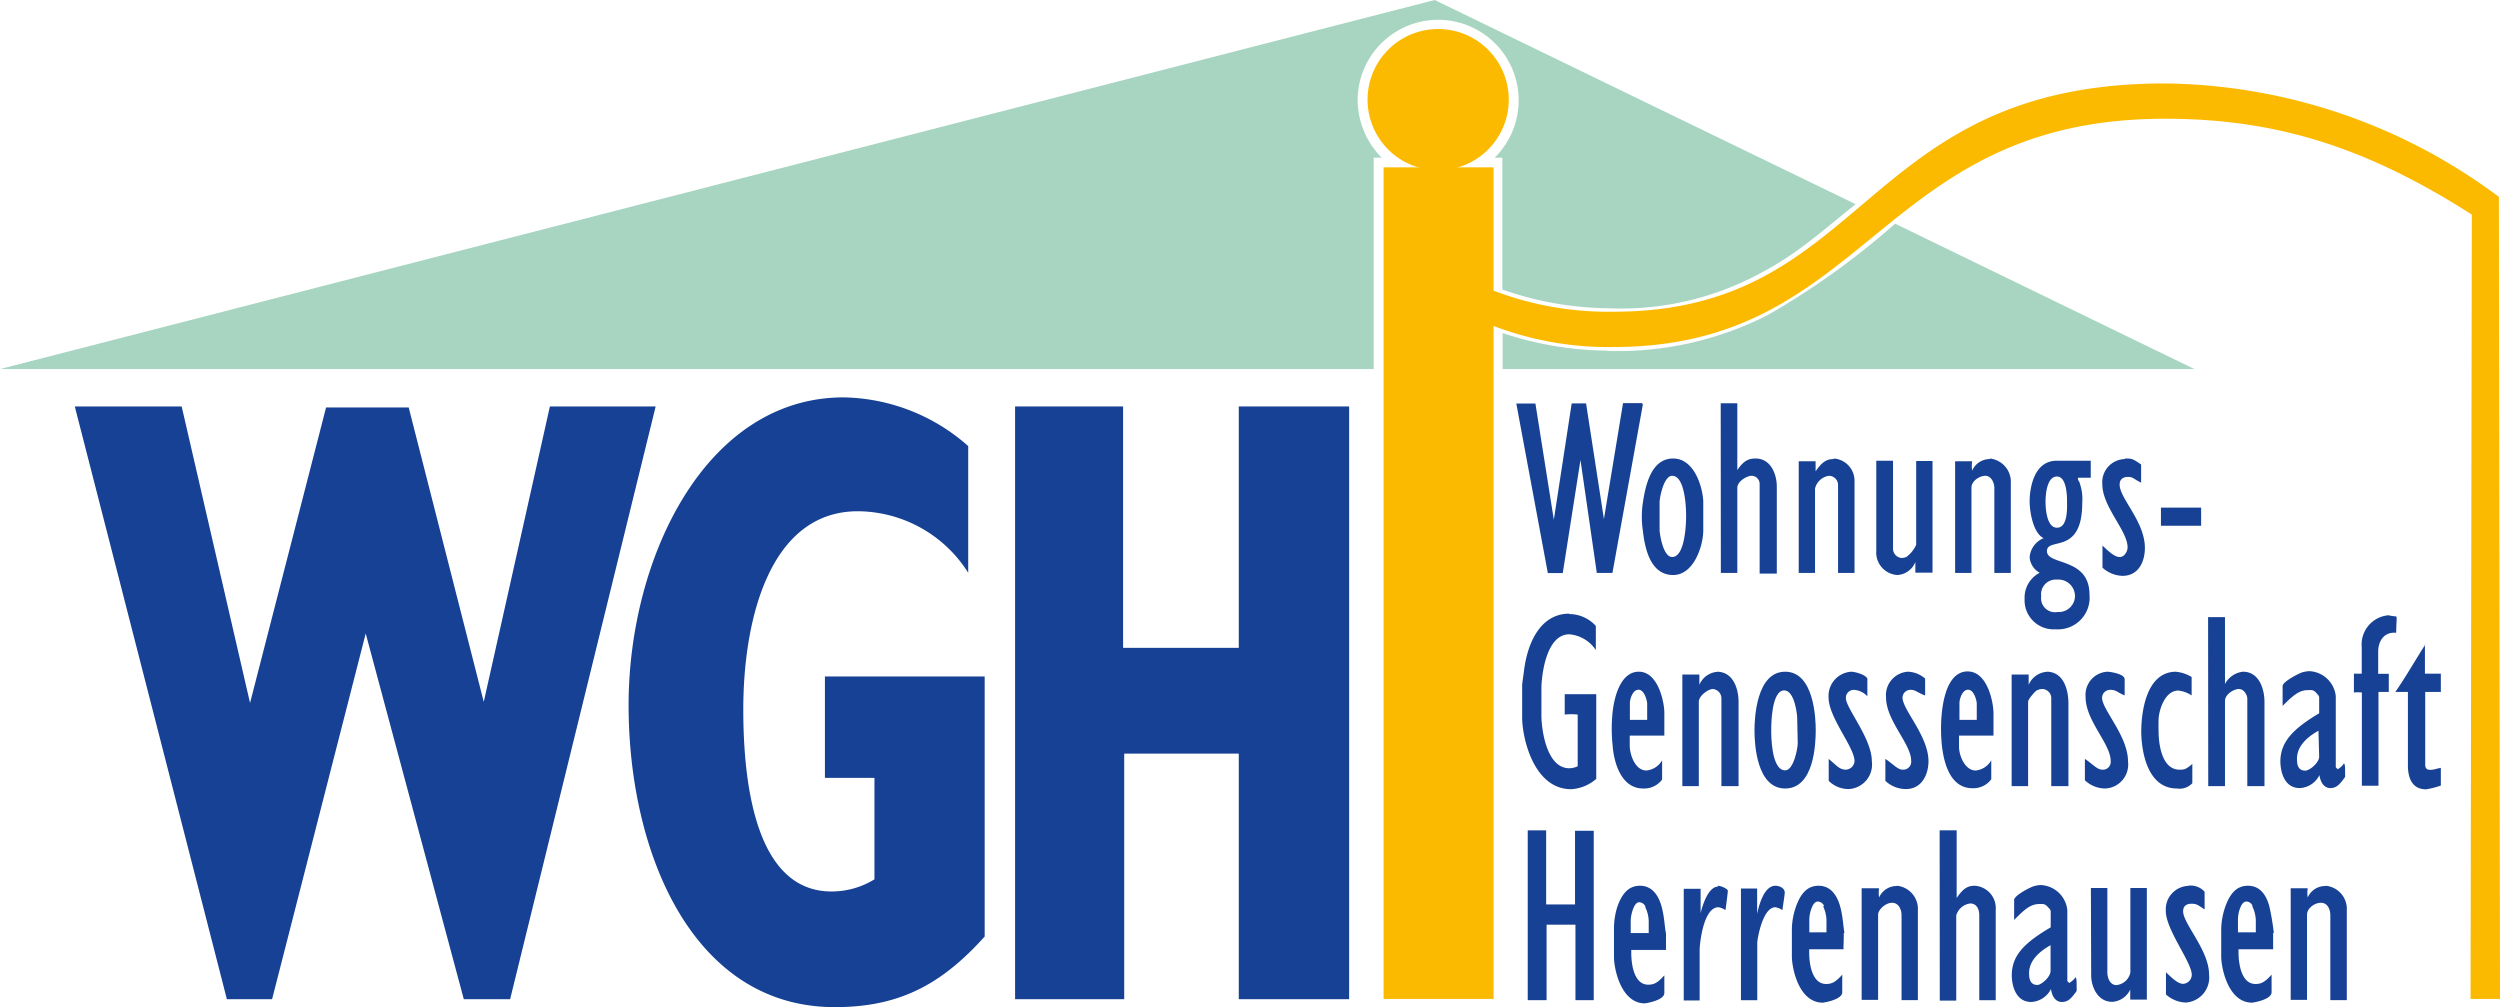
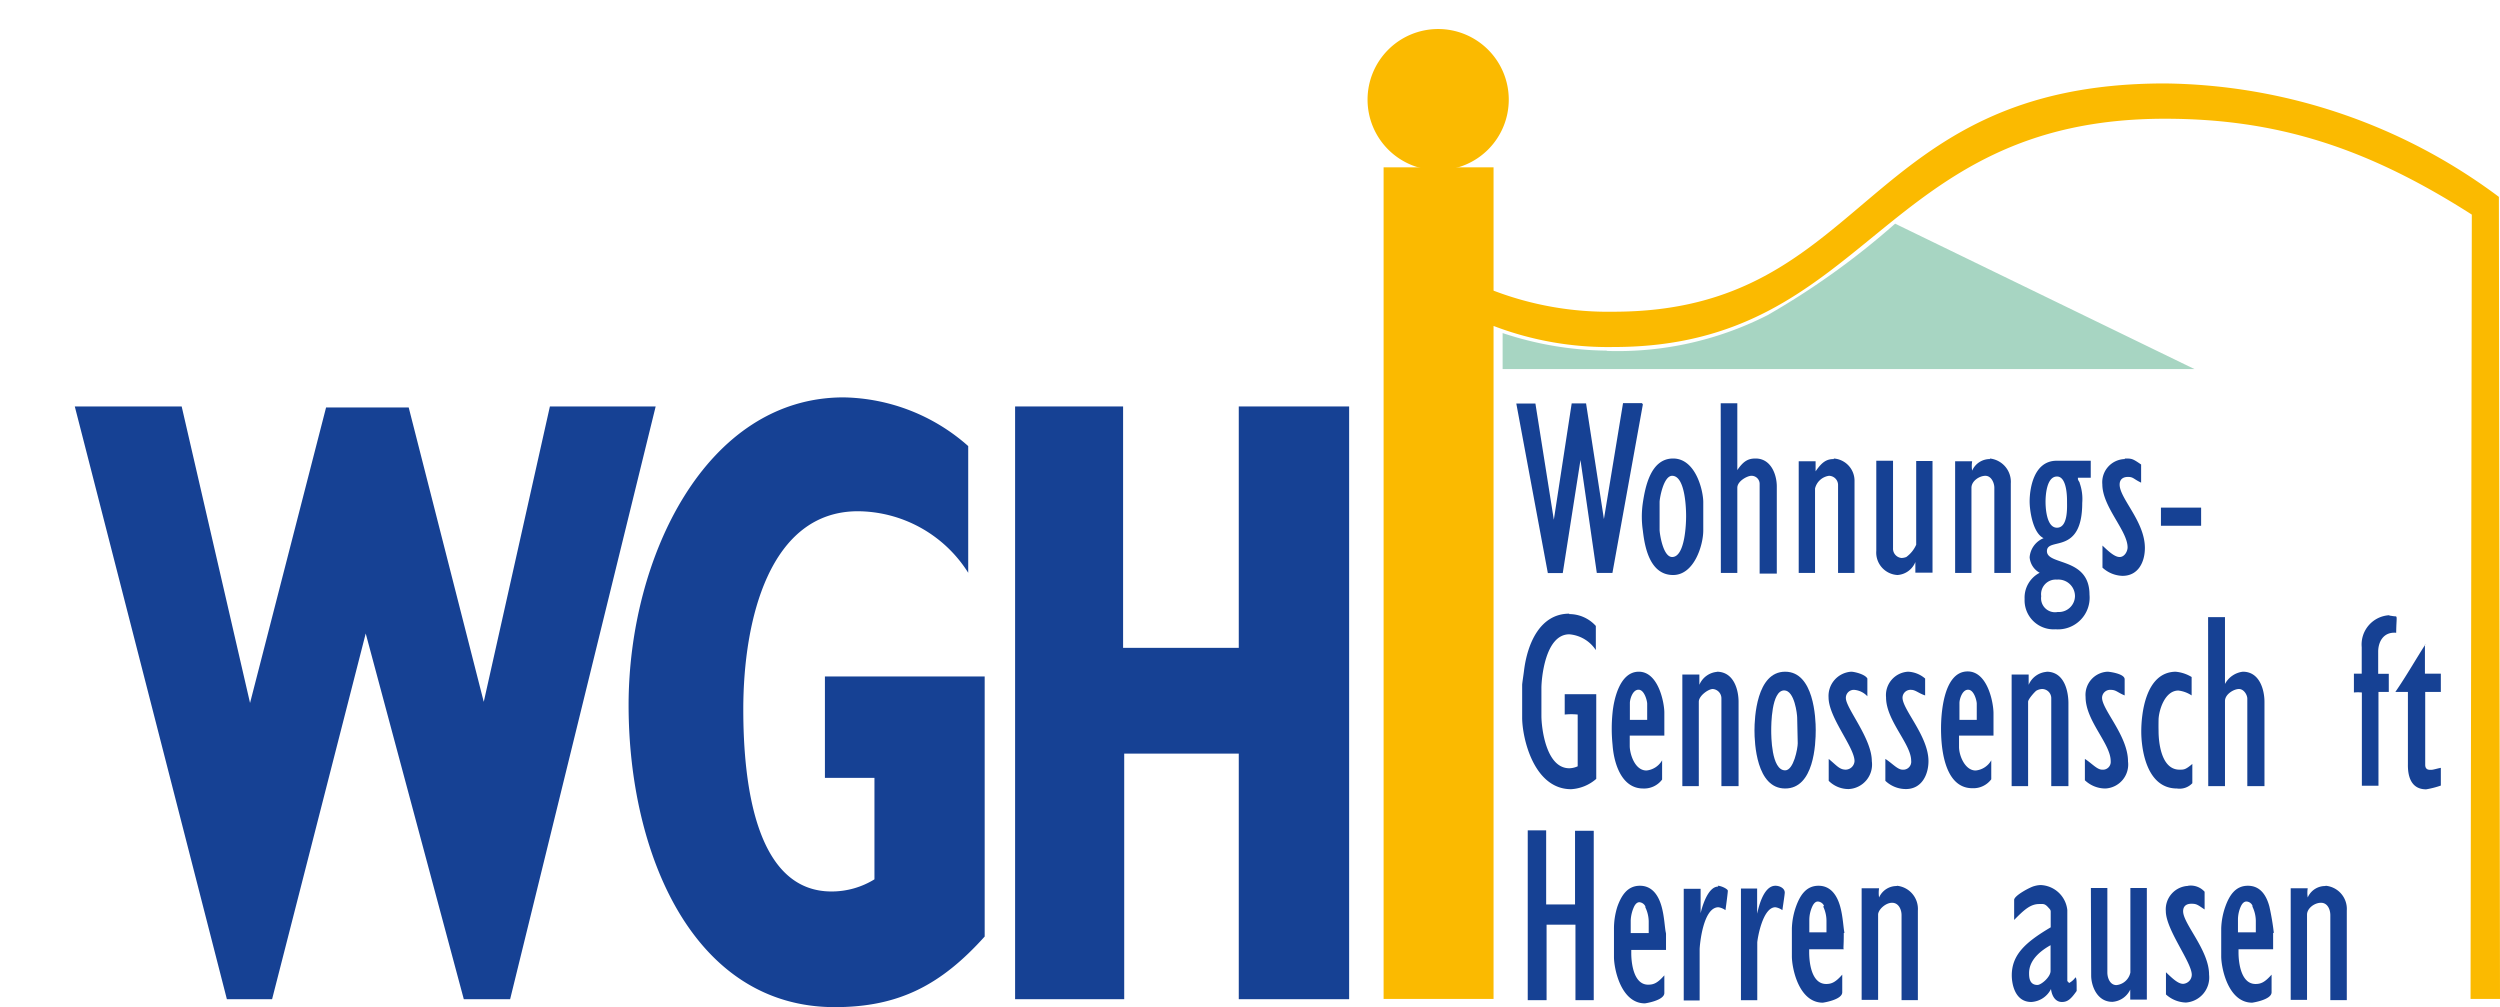
<svg xmlns="http://www.w3.org/2000/svg" id="Ebene_1" data-name="Ebene 1" viewBox="0 0 179.17 72.18">
  <defs>
    <style>.cls-1{fill:none;}.cls-2{clip-path:url(#clip-path);}.cls-3{fill:#a7d5c2;}.cls-4{fill:#fbba00;}.cls-5{fill:#164194;}</style>
    <clipPath id="clip-path" transform="translate(-245.33 -255.41)">
      <rect class="cls-1" x="245.33" y="255.41" width="179.17" height="72.18" />
    </clipPath>
  </defs>
  <g class="cls-2">
    <path class="cls-3" d="M360.49,280.54a24.29,24.29,0,0,1-7.47-1.26v2.58H402.6l-21.45-10.42A55.35,55.35,0,0,1,372,278a23.69,23.69,0,0,1-11.51,2.56" transform="translate(-245.33 -255.41)" />
-     <path class="cls-3" d="M378.33,270.05l-30.18-14.64L245.33,281.86h98.45V266.71h.57a5.91,5.91,0,0,1-1.72-4.16,5.77,5.77,0,1,1,9.82,4.16H353v9.45a23.51,23.51,0,0,0,7.52,1.34,21,21,0,0,0,10.86-2.45c2.57-1.34,4-2.63,6.93-5" transform="translate(-245.33 -255.41)" />
    <path class="cls-4" d="M343.34,262.55a5.06,5.06,0,1,1,5.06,5.06,5.06,5.06,0,0,1-5.06-5.06" transform="translate(-245.33 -255.41)" />
    <path class="cls-4" d="M424.42,269.52a40.69,40.69,0,0,0-23.94-8.13c-21.89,0-21.18,16.36-39.51,16.36a23,23,0,0,1-8.6-1.51V267.4h-7.88V327h7.88V278.77a23,23,0,0,0,8.6,1.51c18.33,0,19-16.36,39.51-16.36,8,0,14.46,2.05,22,6.87L422.39,327h2.11Z" transform="translate(-245.33 -255.41)" />
  </g>
  <polygon class="cls-5" points="39.41 29.13 34.67 50.3 29.29 29.2 23.37 29.2 17.92 50.38 13.02 29.13 5.36 29.13 16.26 71.61 19.5 71.61 26.21 45.4 33.24 71.61 36.56 71.61 46.99 29.13 39.41 29.13" />
  <polygon class="cls-5" points="88.78 29.13 88.78 46.43 80.49 46.43 80.49 29.13 72.75 29.13 72.75 71.61 80.57 71.61 80.57 54.01 88.78 54.01 88.78 71.61 96.69 71.61 96.69 29.13 88.78 29.13" />
  <g class="cls-2">
    <path class="cls-5" d="M308,318.43v-7.27h-3.55v-7.27h11.45v18.64c-3.1,3.44-6.11,5.06-10.74,5.06-10.19,0-14.78-11.06-14.78-21.64s5.53-22.06,15.41-22.06a13.79,13.79,0,0,1,8.93,3.49v9.08a9.42,9.42,0,0,0-7.9-4.41c-6.32,0-8.22,7.73-8.22,14.2,0,5.66,1,13.05,6.32,13.05a5.84,5.84,0,0,0,3.08-.87" transform="translate(-245.33 -255.41)" />
    <path class="cls-5" d="M355.37,284.33l1.32,8.33,1.28-8.34H359l1.28,8.29,1.37-8.31H363s.07.07.07.1l-2.18,12.07h-1.12l-1.17-8.09-1.27,8.1h-1.07L354,284.33Z" transform="translate(-245.33 -255.41)" />
    <path class="cls-5" d="M368.65,284.31h1.19v4.79c.45-.66.79-.83,1.31-.83,1.12,0,1.52,1.18,1.52,2v6.25h-1.23V290.1a.58.58,0,0,0-.6-.59c-.27,0-1,.37-1,.86v6.1h-1.18Z" transform="translate(-245.33 -255.41)" />
    <path class="cls-5" d="M376.75,288.27a1.6,1.6,0,0,1,1.49,1.64v6.56h-1.18V290.2a.66.66,0,0,0-.65-.69,1.2,1.2,0,0,0-1,.91v6.05h-1.17v-8h1.21v.72c.49-.72.83-.88,1.31-.88" transform="translate(-245.33 -255.41)" />
    <path class="cls-5" d="M387.93,288.27a1.68,1.68,0,0,1,1.51,1.79v6.41h-1.18v-6.11c0-.33-.21-.85-.64-.85s-1,.37-1,.86v6.1h-1.17v-8h1.22a2.17,2.17,0,0,0,0,.67,1.38,1.38,0,0,1,1.29-.83" transform="translate(-245.33 -255.41)" />
    <path class="cls-5" d="M397.61,288.27c.5,0,.55,0,1.17.43V290c-.55-.26-.55-.41-.94-.41s-.6.2-.6.55c0,1,1.81,2.64,1.81,4.54,0,1-.47,2-1.6,2a2.2,2.2,0,0,1-1.44-.59v-1.58c.44.42.87.82,1.23.82s.57-.42.57-.69c0-1.2-1.81-2.9-1.81-4.52a1.66,1.66,0,0,1,1.61-1.81" transform="translate(-245.33 -255.41)" />
    <path class="cls-5" d="M379.8,288.43H381v6.26a.67.67,0,0,0,.62.71,1.07,1.07,0,0,0,.33-.07,2.18,2.18,0,0,0,.71-.88v-6h1.17v8H382.6v-.76a1.49,1.49,0,0,1-1.28.93,1.61,1.61,0,0,1-1.52-1.73Z" transform="translate(-245.33 -255.41)" />
  </g>
  <rect class="cls-5" x="154.87" y="36.38" width="2.88" height="1.3" />
  <g class="cls-2">
    <path class="cls-5" d="M357.78,299.42a2.57,2.57,0,0,1,1.92.85V302a2.52,2.52,0,0,0-1.9-1.13c-1.75,0-2,3.23-2,3.85v2c0,.77.3,3.75,2,3.75a1.55,1.55,0,0,0,.6-.14v-3.71a4.66,4.66,0,0,0-.93,0v-1.46h2.26v6.07a3,3,0,0,1-1.8.74c-2.69,0-3.51-3.69-3.51-5.13v-2.34c0-.12.09-.67.13-1,.24-2,1.17-4.11,3.25-4.11" transform="translate(-245.33 -255.41)" />
    <path class="cls-5" d="M416.55,299.53c.13,0,.29.05.45.05s.07.18.06,1.18c-.91-.08-1.28.64-1.29,1.33v1.61h.76V305h-.74v6.72H414.6v-6.68a2.68,2.68,0,0,0-.57,0v-1.35h.56v-1.9a2.1,2.1,0,0,1,2-2.29" transform="translate(-245.33 -255.41)" />
    <path class="cls-5" d="M403.58,299.64h1.21v4.79a1.68,1.68,0,0,1,1.28-.88c1.25,0,1.55,1.39,1.55,2.15v6.05h-1.23v-6.27c0-.26-.24-.69-.6-.69s-1,.37-1,.86v6.1h-1.2Z" transform="translate(-245.33 -255.41)" />
    <path class="cls-5" d="M419.12,301.59v2.1h1.14V305h-1.12v5.22c0,.42.35.36.46.36s.43-.1.66-.14v1.27a6.49,6.49,0,0,1-1.05.27c-1.17,0-1.32-1.09-1.31-1.78V305H417c.8-1.16,1.5-2.4,2.15-3.4" transform="translate(-245.33 -255.41)" />
    <path class="cls-5" d="M368.36,303.55c1.28,0,1.57,1.39,1.57,2.15v6.05H368.7v-6.27a.67.67,0,0,0-.62-.69c-.32,0-1,.49-1,.91v6.05h-1.18v-8h1.22v.74a1.52,1.52,0,0,1,1.28-.93" transform="translate(-245.33 -255.41)" />
    <path class="cls-5" d="M378,303.55c.22,0,1,.18,1.16.49v1.27a1.45,1.45,0,0,0-.95-.46.57.57,0,0,0-.59.59c0,.73,1.86,2.89,1.86,4.52a1.76,1.76,0,0,1-1.66,2,2,2,0,0,1-1.43-.59V309.8c.6.5.78.77,1.23.77a.65.65,0,0,0,.62-.61c0-1-1.86-3.12-1.86-4.57a1.74,1.74,0,0,1,1.62-1.84" transform="translate(-245.33 -255.41)" />
    <path class="cls-5" d="M382.09,303.55a2,2,0,0,1,1.21.49v1.21c-.46-.15-.69-.4-1-.4a.57.57,0,0,0-.62.56c0,.86,1.86,2.76,1.86,4.55,0,.92-.45,2-1.62,2a2.13,2.13,0,0,1-1.47-.59V309.8c.49.31.87.77,1.23.77a.57.57,0,0,0,.62-.64c0-1.21-1.8-2.87-1.8-4.54a1.68,1.68,0,0,1,1.57-1.84" transform="translate(-245.33 -255.41)" />
    <path class="cls-5" d="M392,303.55c1.38,0,1.58,1.61,1.57,2.31v5.89h-1.23v-6.27a.66.66,0,0,0-.65-.69.89.89,0,0,0-.4.11c-.05,0-.6.59-.61.8v6.05h-1.18v-8h1.22v.74a1.53,1.53,0,0,1,1.28-.93" transform="translate(-245.33 -255.41)" />
    <path class="cls-5" d="M396.39,303.55c.07,0,1.22.13,1.21.55v1.15c-.53-.22-.61-.4-1-.4a.58.58,0,0,0-.62.56c0,.87,1.86,2.74,1.86,4.57a1.72,1.72,0,0,1-1.62,1.94,2.13,2.13,0,0,1-1.47-.59V309.8c.49.31.87.77,1.23.77a.56.56,0,0,0,.62-.61c0-1.26-1.8-2.88-1.8-4.6a1.66,1.66,0,0,1,1.57-1.81" transform="translate(-245.33 -255.41)" />
    <path class="cls-5" d="M401.24,303.55a2.65,2.65,0,0,1,1.16.38v1.32a2.18,2.18,0,0,0-.95-.35c-1,0-1.41,1.48-1.42,2.09s0,.69,0,.82c0,.69.15,2.76,1.5,2.76.33,0,.43,0,.92-.41v1.38a1.25,1.25,0,0,1-1.1.38c-2.24,0-2.56-2.95-2.56-4.08s.25-4.29,2.5-4.29" transform="translate(-245.33 -255.41)" />
  </g>
  <polygon class="cls-5" points="109.49 59.51 109.49 71.68 110.84 71.68 110.84 66.27 112.91 66.27 112.91 71.68 114.22 71.68 114.22 59.54 112.88 59.54 112.88 64.82 110.81 64.82 110.81 59.51 109.49 59.51" />
  <g class="cls-2">
-     <path class="cls-5" d="M384.34,314.92h1.22v4.85c.49-.73.83-.88,1.31-.88a1.61,1.61,0,0,1,1.49,1.73v6.47h-1.18V321c0-.34-.13-.84-.65-.84a1.2,1.2,0,0,0-1,.85v6.11h-1.18Z" transform="translate(-245.33 -255.41)" />
    <path class="cls-5" d="M368.44,318.89c.24,0,.72.23.72.36s-.1.9-.17,1.39a1.19,1.19,0,0,0-.5-.21c-1.11,0-1.34,2.7-1.35,3v3.68H366v-8h1.21v1.75c.08-.35.49-1.91,1.26-1.91" transform="translate(-245.33 -255.41)" />
    <path class="cls-5" d="M372.57,318.89c.31,0,.67.18.67.49,0,.13-.11.82-.17,1.26a1.19,1.19,0,0,0-.5-.21c-.93,0-1.29,2.3-1.3,2.52v4.14H370.1v-8h1.16v1.8c.06-.22.39-2,1.31-2" transform="translate(-245.33 -255.41)" />
    <path class="cls-5" d="M381.27,318.89a1.67,1.67,0,0,1,1.51,1.78v6.42h-1.17V321c0-.41-.21-.89-.68-.89s-1,.5-1,.85v6.11h-1.18v-8H380a2.1,2.1,0,0,0,0,.66,1.37,1.37,0,0,1,1.29-.82" transform="translate(-245.33 -255.41)" />
    <path class="cls-5" d="M402.15,318.89a1.33,1.33,0,0,1,1.18.43v1.27c-.5-.33-.56-.41-.95-.41s-.59.2-.59.54c0,.9,1.86,2.79,1.86,4.54a1.8,1.8,0,0,1-1.66,2,2.22,2.22,0,0,1-1.43-.58v-1.59c.45.43.86.83,1.23.83a.66.66,0,0,0,.62-.65c0-.9-1.86-3.23-1.86-4.57a1.68,1.68,0,0,1,1.6-1.8" transform="translate(-245.33 -255.41)" />
    <path class="cls-5" d="M412,318.89a1.67,1.67,0,0,1,1.52,1.78v6.42h-1.18V321c0-.41-.2-.89-.67-.89s-1,.4-1,.85v6.11h-1.17v-8h1.22a2.1,2.1,0,0,0,0,.66,1.36,1.36,0,0,1,1.28-.82" transform="translate(-245.33 -255.41)" />
    <path class="cls-5" d="M395.18,319.05h1.18v6.05c0,.43.21.91.65.91a1.14,1.14,0,0,0,1-.9v-6.06h1.18v8H398v-.72a1.53,1.53,0,0,1-1.28.88c-1.13,0-1.52-1.2-1.52-1.88Z" transform="translate(-245.33 -255.41)" />
    <path class="cls-5" d="M364.72,322.26c-.08-.32-.1-1.14-.31-1.89s-.65-1.48-1.55-1.48-1.33.71-1.61,1.48A5.18,5.18,0,0,0,361,322v2c0,.82.49,3.32,2.22,3.32,0,0,1.4-.2,1.39-.75v-1.26c-.49.56-.77.67-1.16.67-1.09,0-1.21-1.69-1.21-2.25,0-.13,0-.19,0-.24h2.49c0-.08,0-.12,0-1.16m-1.48-1.89a2.42,2.42,0,0,1,.24,1v.84h-1.29v-.91a2.61,2.61,0,0,1,.25-1c.09-.17.21-.3.37-.3a.52.52,0,0,1,.43.3" transform="translate(-245.33 -255.41)" />
    <path class="cls-5" d="M377.52,322.26c-.08-.32-.1-1.14-.31-1.89s-.65-1.48-1.55-1.48-1.33.71-1.61,1.48a5.18,5.18,0,0,0-.3,1.58v2c0,.82.48,3.32,2.22,3.32,0,0,1.4-.2,1.39-.75v-1.26c-.49.56-.78.67-1.15.67-1.11,0-1.22-1.69-1.22-2.27,0-.13,0-.17,0-.22h2.48c-.05-.08,0-.12,0-1.16m-1.47-1.89a2.38,2.38,0,0,1,.23,1v.84H375v-.91a2.36,2.36,0,0,1,.24-1c.09-.17.21-.3.37-.3a.52.52,0,0,1,.44.3" transform="translate(-245.33 -255.41)" />
    <path class="cls-5" d="M408.29,322.26a17.93,17.93,0,0,0-.32-1.89c-.21-.78-.64-1.48-1.54-1.48s-1.33.71-1.61,1.48a5.18,5.18,0,0,0-.3,1.58v2c0,.82.49,3.32,2.22,3.32,0,0,1.4-.2,1.39-.75v-1.26c-.49.56-.78.67-1.15.67-1.1,0-1.22-1.69-1.22-2.25,0-.13,0-.19,0-.24h2.48c0-.08,0-.12,0-1.16m-1.48-1.89a2.42,2.42,0,0,1,.24,1v.84h-1.28v-.91a2.3,2.3,0,0,1,.23-1c.09-.17.21-.3.38-.3a.49.49,0,0,1,.43.3" transform="translate(-245.33 -255.41)" />
    <path class="cls-5" d="M364.61,308.13v-1.65c0-.7-.42-2.93-1.83-2.93s-1.8,2.11-1.88,2.92a11.34,11.34,0,0,0,0,2.33c.09,1.29.63,3.12,2.19,3.12a1.61,1.61,0,0,0,1.36-.64V309.9a1.46,1.46,0,0,1-1.12.73c-.84,0-1.19-1.18-1.2-1.74v-.76ZM363.38,307h-1.24v-1.21c0-.26.19-.95.62-.95s.62.82.62,1Z" transform="translate(-245.33 -255.41)" />
    <path class="cls-5" d="M375.46,307.73c0-.85-.13-4.18-2.19-4.18s-2.2,3.32-2.2,4.21.13,4.16,2.2,4.16,2.19-3.19,2.19-4.19m-1.29.95c0,.36-.29,1.94-.9,1.94-1,0-1-2.51-1-2.86s0-2.87.93-2.87c.75,0,.93,1.74.93,1.95Z" transform="translate(-245.33 -255.41)" />
    <path class="cls-5" d="M395.17,289.65v-1.22h-2.44c-1.69,0-1.94,2.09-1.94,2.92,0,.64.22,2.25,1,2.63a1.61,1.61,0,0,0-1,1.37,1.39,1.39,0,0,0,.72,1.11,2,2,0,0,0-1.08,1.88,2.08,2.08,0,0,0,2.22,2.17,2.27,2.27,0,0,0,2.43-2.48c0-2.7-3.05-2.08-3.05-3.12s2.53.33,2.53-3.46a3.43,3.43,0,0,0-.18-1.41c0-.09-.13-.19-.13-.32s0-.07,0-.07Zm-2.42,7.3a1.19,1.19,0,0,1,1.29,1.19,1.16,1.16,0,0,1-1.24,1.13,1,1,0,0,1-1.18-1.13,1.05,1.05,0,0,1,1.13-1.19m.72-5.58c0,.39.08,1.86-.72,1.86s-.82-1.61-.82-1.86c0-.44.07-1.81.82-1.81s.72,1.64.72,1.81" transform="translate(-245.33 -255.41)" />
    <path class="cls-5" d="M367.4,293.45V291.4c0-.83-.54-3.13-2.16-3.13s-2,2.06-2.17,3.17a6.84,6.84,0,0,0,0,2c.13,1.13.48,3.18,2.17,3.18,1.51,0,2.16-2.14,2.16-3.19m-1.23-1c0,.38-.05,2.9-1,2.9-.67,0-.9-1.73-.9-1.94v-2c0-.26.28-1.88.9-1.88,1,0,1,2.66,1,2.89" transform="translate(-245.33 -255.41)" />
-     <path class="cls-5" d="M413.4,311.12c0-.78,0-.9-.08-1a1.35,1.35,0,0,1-.45.42l-.14-.14v-5.1a2,2,0,0,0-1.91-1.79,2.5,2.5,0,0,0-.44.07c-.26.06-1.47.69-1.46,1V306c.71-.71,1.17-1.13,1.8-1.13.27,0,.4-.06.66.25.07.09.16.16.16.28v1.13c-1.78,1.06-2.78,2-2.78,3.45,0,.58.2,1.91,1.39,1.91a1.66,1.66,0,0,0,1.41-.93c.09.6.38.93.78.93s.64-.2,1.06-.8m-1.86-1.45c0,.42-.67,1-1,1-.59,0-.59-.58-.59-.86,0-.74.51-1.43,1.54-2Z" transform="translate(-245.33 -255.41)" />
    <path class="cls-5" d="M394.16,326.45c0-.78,0-.9-.08-1a1.34,1.34,0,0,1-.46.41l-.13-.14v-5.09a2,2,0,0,0-1.91-1.79,1.75,1.75,0,0,0-.44.07c-.26.05-1.47.68-1.46,1v1.43c.71-.72,1.16-1.14,1.8-1.14.27,0,.39-.05.65.25.08.09.17.16.17.29v1.13c-1.79,1.06-2.79,1.95-2.79,3.44,0,.59.21,1.91,1.4,1.91a1.68,1.68,0,0,0,1.41-.93c.08.6.38.93.78.93s.64-.19,1.06-.79M392.29,325c0,.43-.67,1-.94,1-.59,0-.6-.57-.6-.85,0-.75.52-1.43,1.54-2Z" transform="translate(-245.33 -255.41)" />
    <path class="cls-5" d="M388.2,308.13v-1.6c0-.76-.42-3-1.85-3-1.83,0-1.91,3.37-1.91,4.08,0,.87.06,4.29,2.25,4.29a1.6,1.6,0,0,0,1.35-.64V309.9a1.44,1.44,0,0,1-1.12.73c-.76,0-1.19-1.06-1.19-1.69v-.81ZM387,307h-1.24v-1.21c0-.26.19-.95.62-.95s.62.8.62,1Z" transform="translate(-245.33 -255.41)" />
  </g>
</svg>